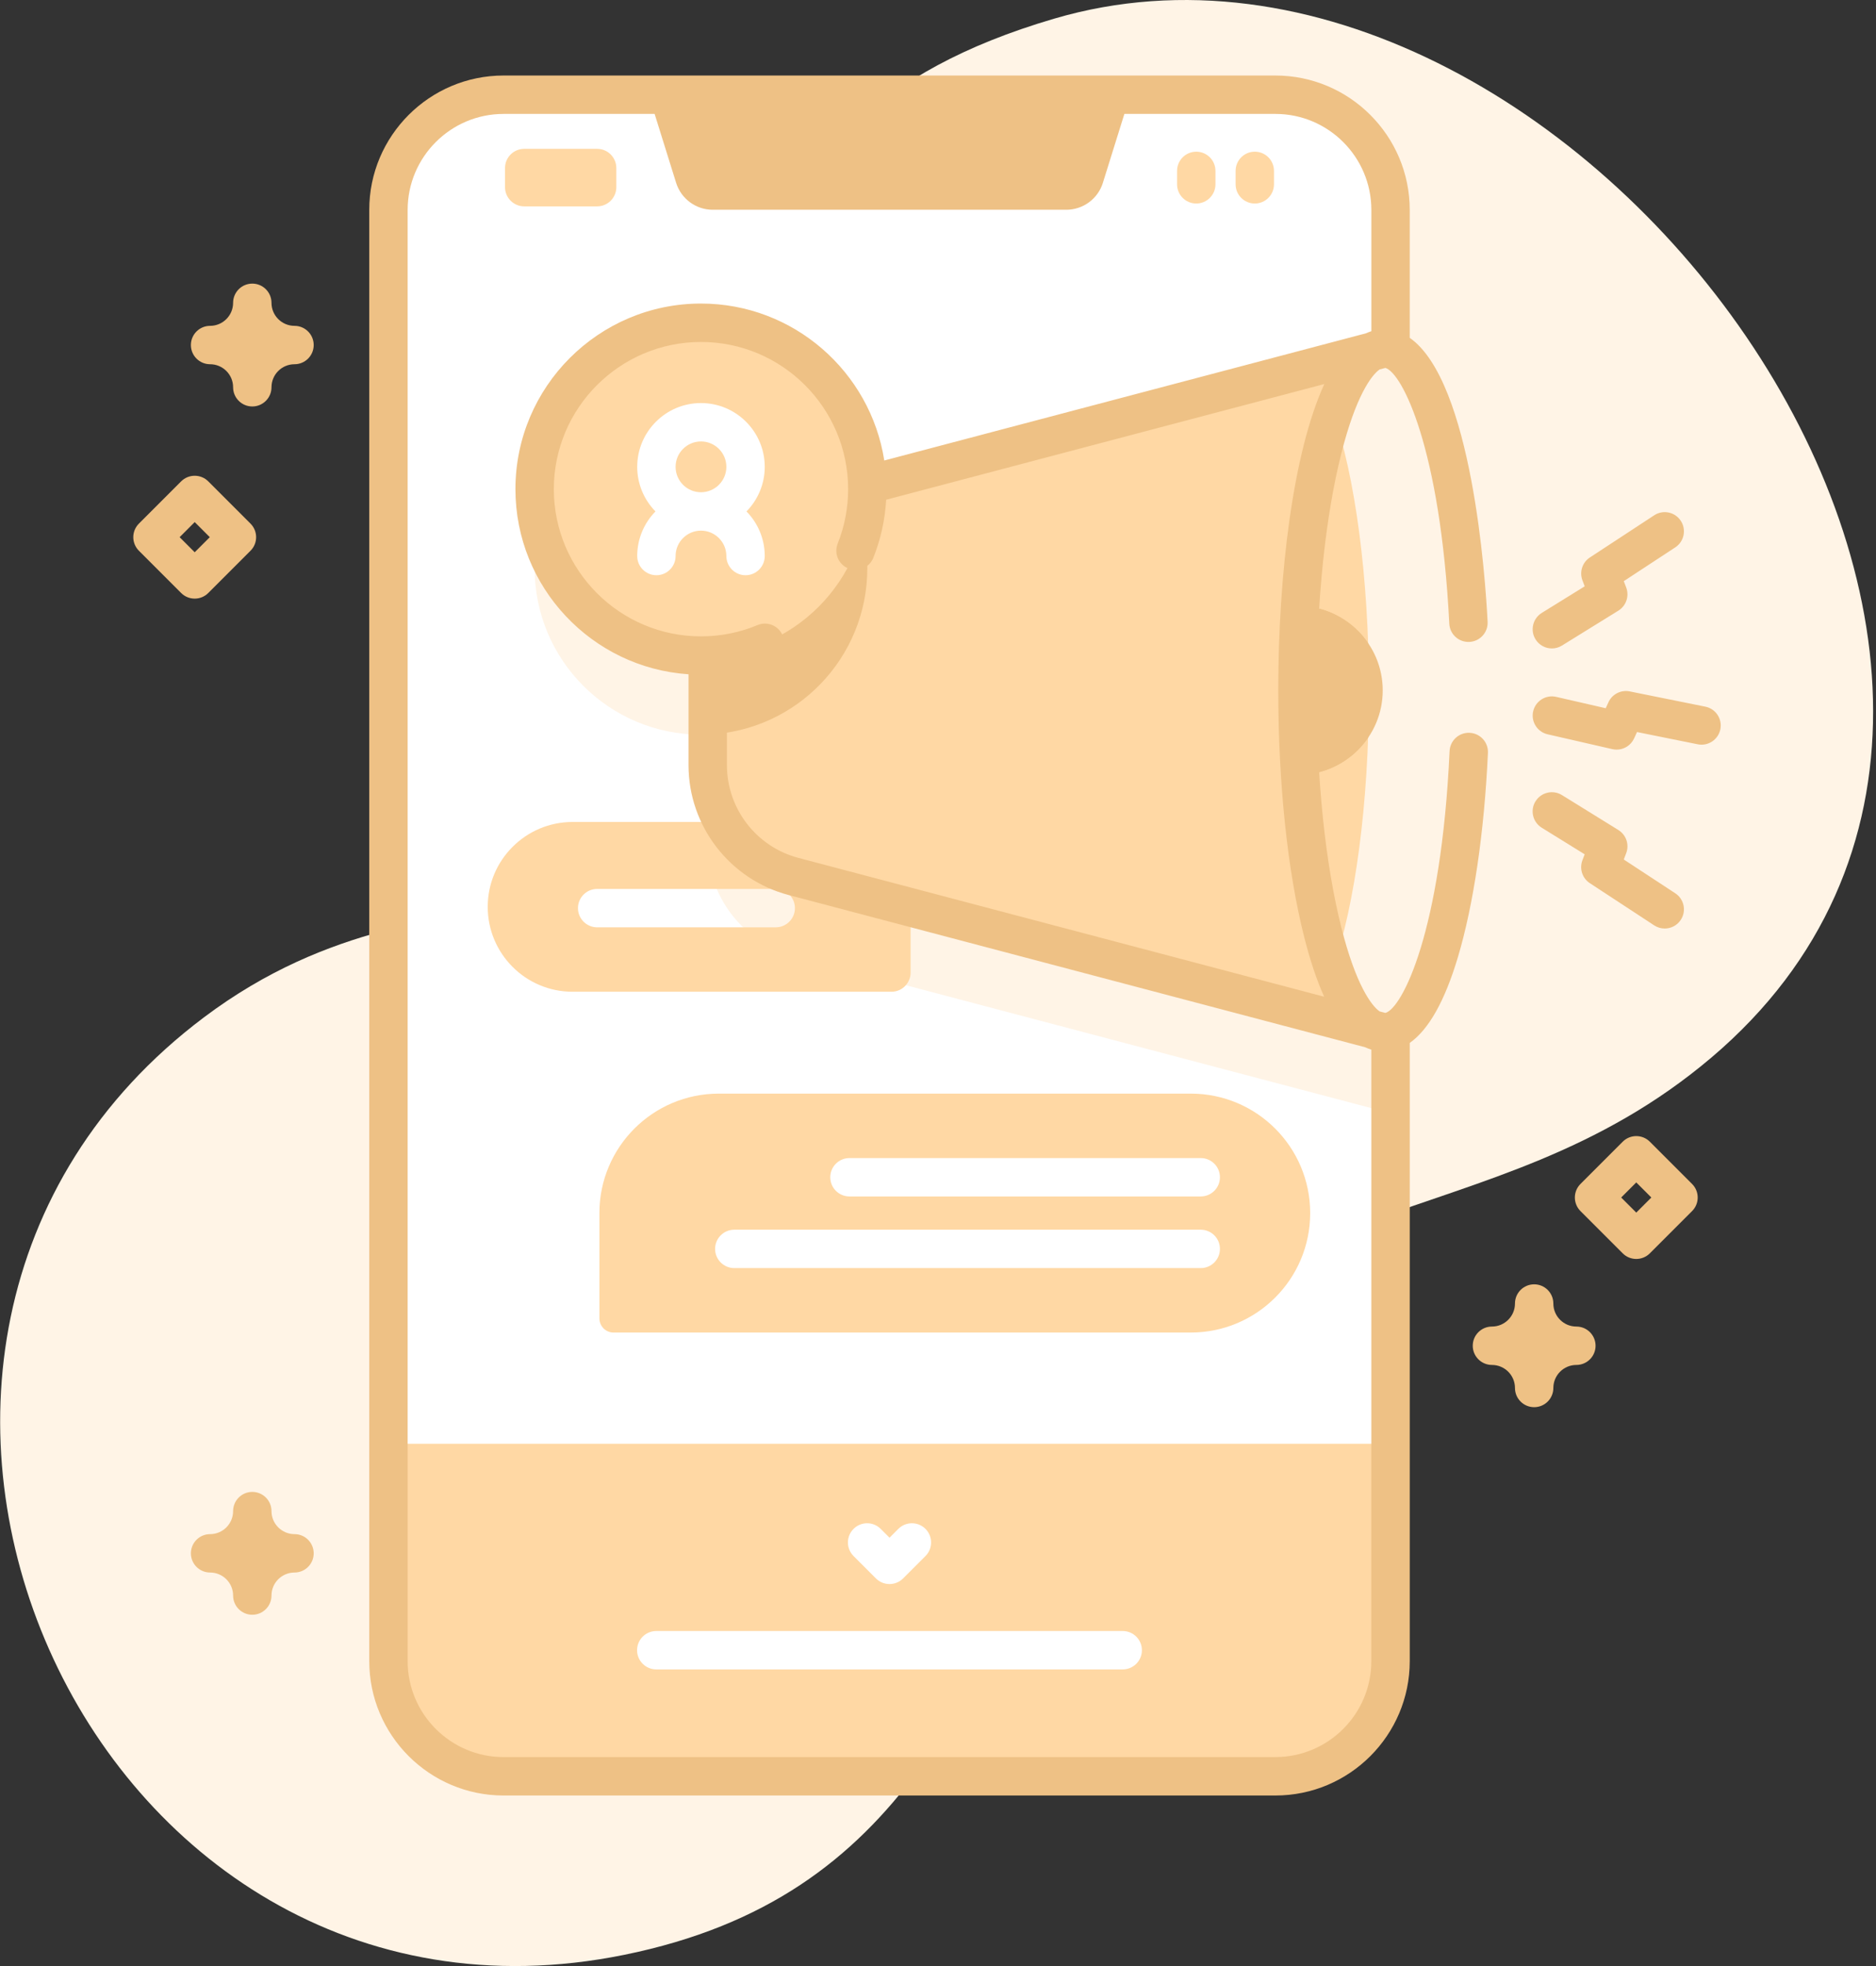
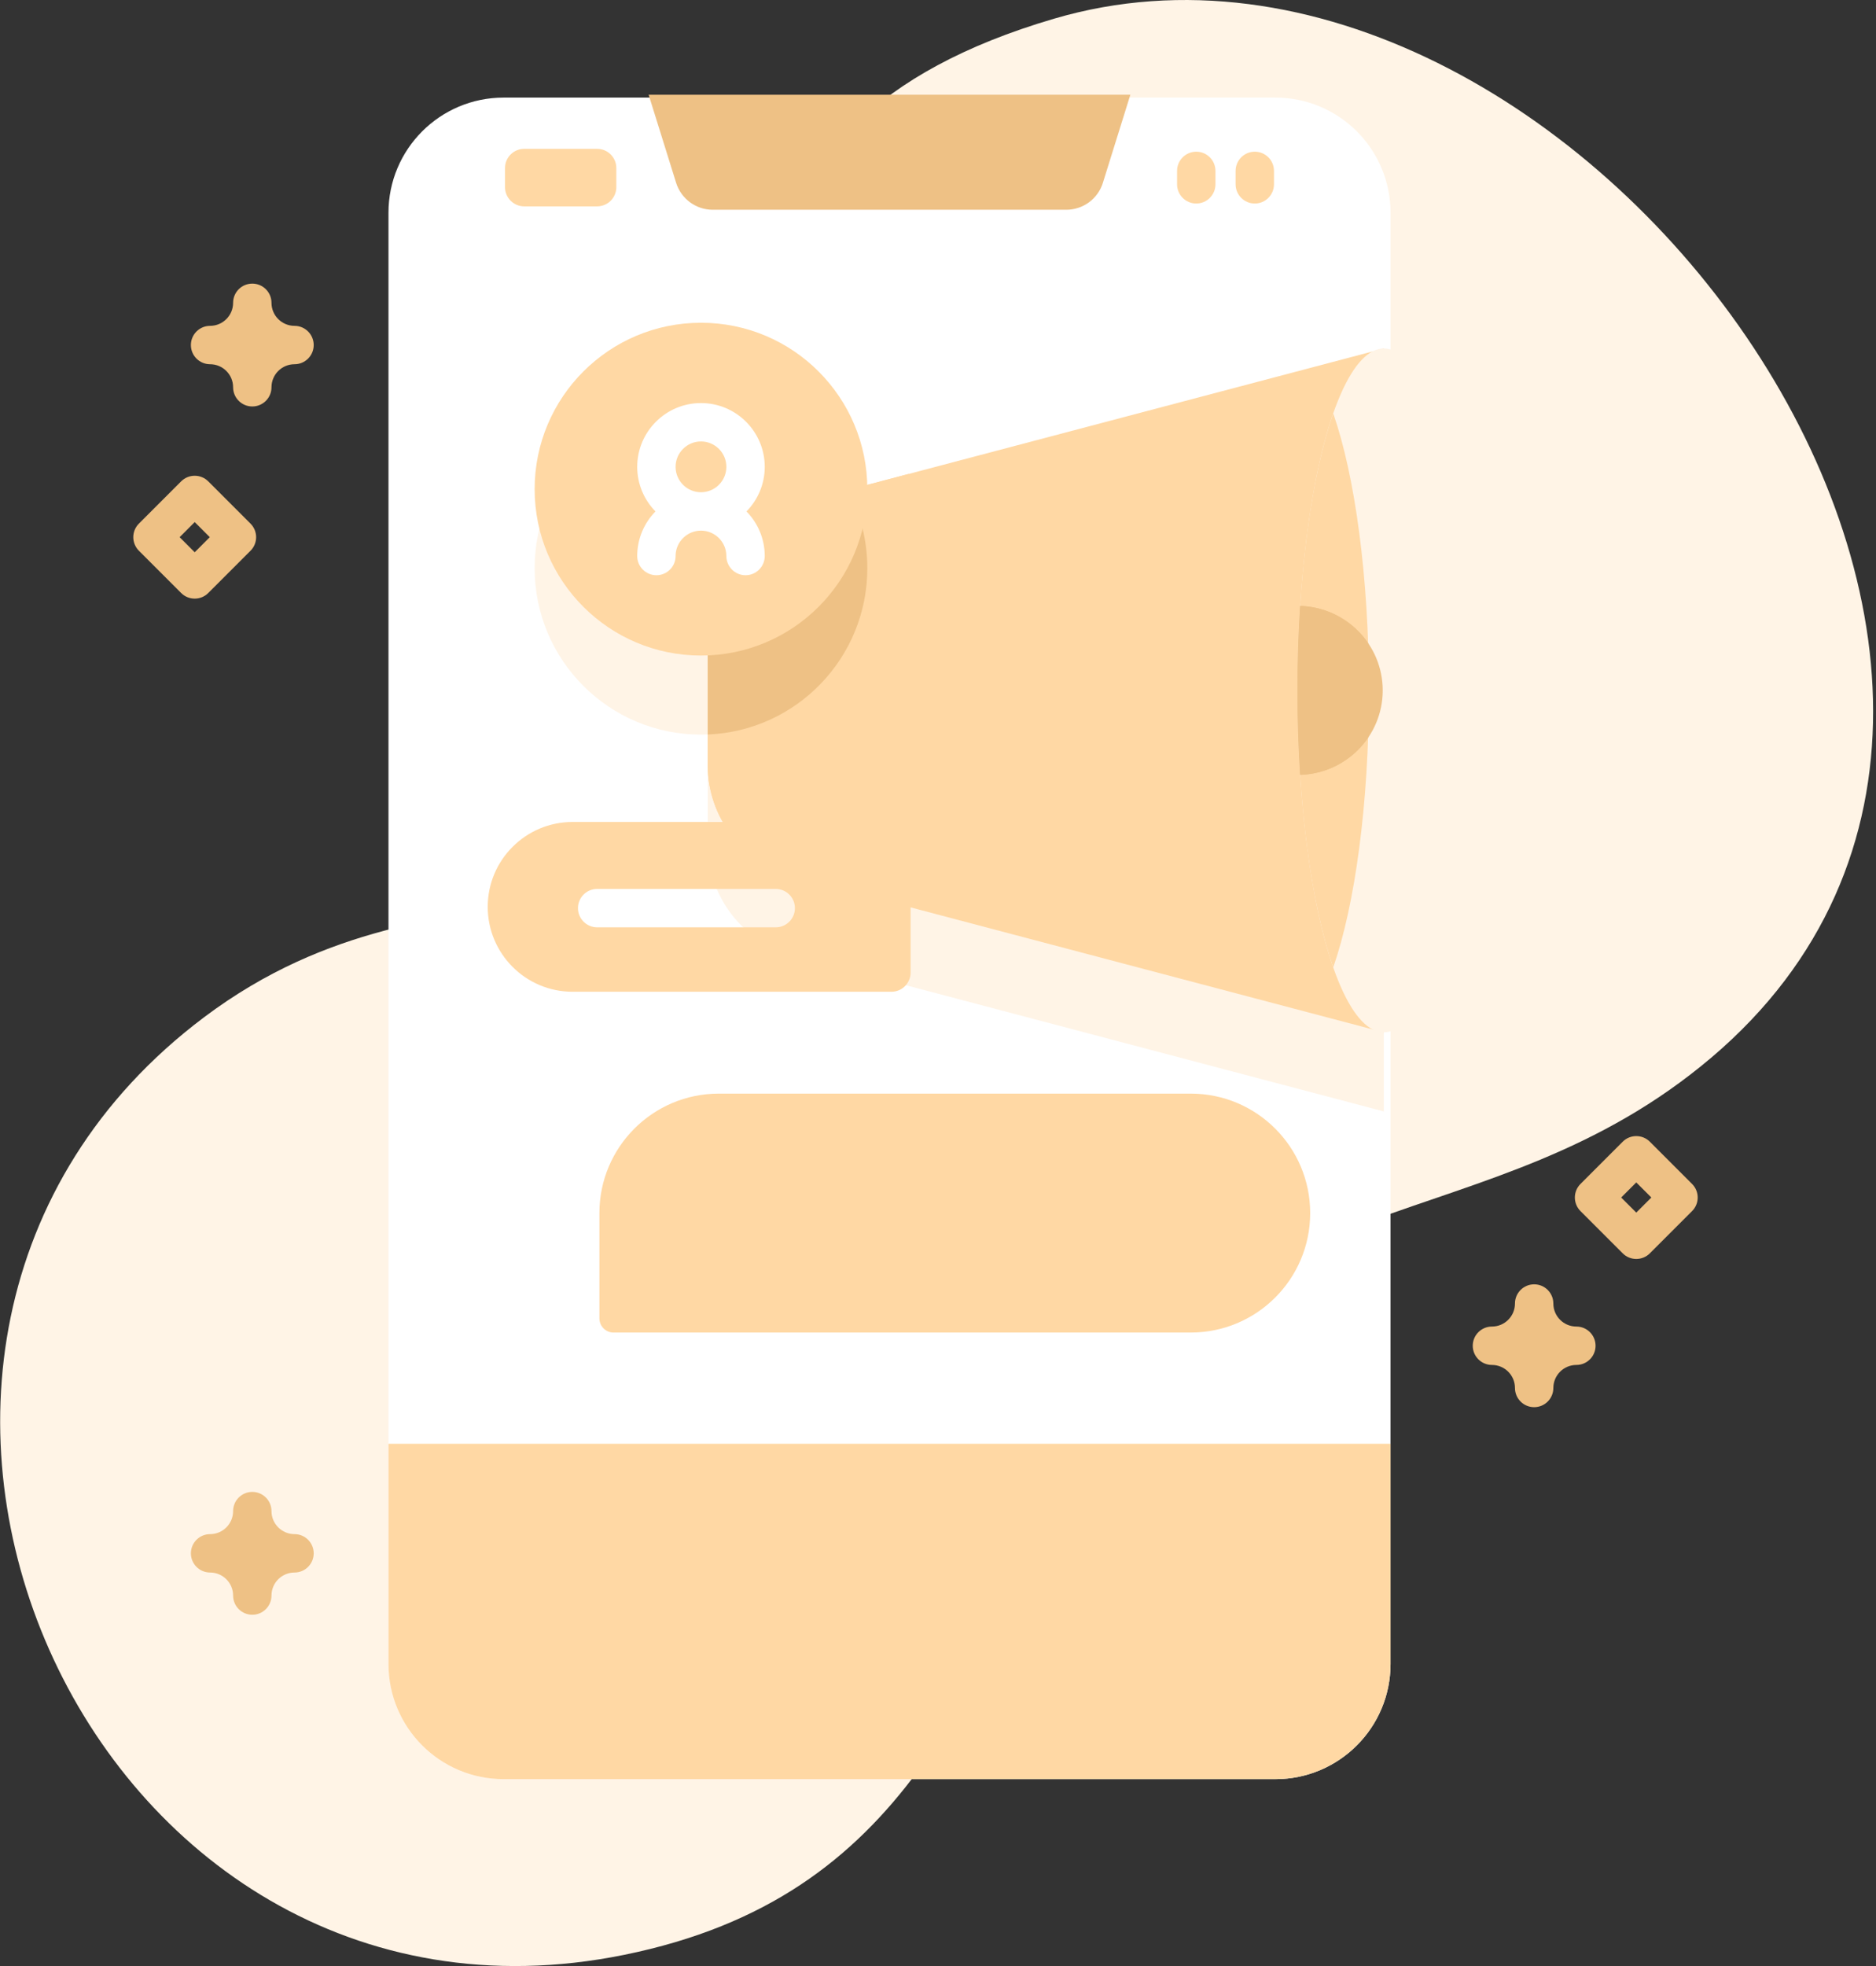
<svg xmlns="http://www.w3.org/2000/svg" height="110" viewBox="0 0 105 110" width="105">
  <rect x="0" y="0" width="105" height="110" fill="#333333" stroke="none" />
  <g fill="none">
    <path d="m58.995 1.046c-20.271 5.961-16.205 20.106-18.472 35.78-2.83 19.562-15.059 9.532-29.11 20.096-24.289 18.262-6.645 58.574 23.519 52.452 16.017-3.251 19.29-15.059 25.823-27.677 8.45-16.322 22.464-11.872 35.034-22.528 25.492-21.609-8.036-66.579-36.792-58.123z" fill="#fff4e6" />
    <g transform="translate(7.305 5.156)">
      <g transform="translate(14.395)">
        <path d="m56.129 6.75v81.194c0 3.56-2.885 6.445-6.445 6.445h-43.196c-3.56 0-6.445-2.885-6.445-6.445v-81.194c0-3.56 2.885-6.445 6.445-6.445h43.196c3.56 0 6.445 2.885 6.445 6.445z" fill="#fff" />
        <path d="m26.838 26.397c-.128-5.031-4.243-9.07-9.304-9.07-5.142 0-9.31 4.168-9.31 9.31 0 5.142 4.168 9.31 9.31 9.31.127 0 .252-.005.377-.009v6.137c0 2.926 1.971 5.485 4.8 6.232l33.041 8.722v-38.263z" fill="#fff4e6" />
        <path d="m.042 75.625v12.318c0 3.56 2.885 6.445 6.445 6.445h43.196c3.56 0 6.445-2.885 6.445-6.445v-12.318z" fill="#ffd8a4" />
        <path d="m40.029 5.071 1.538-4.928h-26.963l1.538 4.928c.28.897 1.111 1.509 2.051 1.509h19.786c.94 0 1.771-.611 2.051-1.509z" fill="#eec185" />
        <path d="m24.517 40.833c2.623 0 4.75 2.127 4.75 4.75v3.676c0 .226-.07.435-.189.608l-.077.099c-.196.226-.486.367-.808.367h-17.845c-2.623 0-4.75-2.127-4.75-4.75 0-1.313.531-2.499 1.392-3.358.859-.859 2.047-1.392 3.358-1.392zm-2.799 3.747h-9.995c-.593 0-1.074.481-1.074 1.074 0 .593.481 1.074 1.074 1.074h9.995c.593 0 1.074-.481 1.074-1.074 0-.593-.481-1.074-1.074-1.074zm-9.996-41.408c.593 0 1.074.481 1.074 1.074v1.07c0 .593-.481 1.074-1.074 1.074h-4.082c-.593 0-1.074-.481-1.074-1.074v-1.07c0-.593.481-1.074 1.074-1.074zm33.533.159c.593 0 1.074.481 1.074 1.074v.752c0 .593-.481 1.074-1.074 1.074s-1.074-.481-1.074-1.074v-.752c0-.593.481-1.074 1.074-1.074zm3.276 0c.593 0 1.074.481 1.074 1.074v.752c0 .593-.481 1.074-1.074 1.074s-1.074-.481-1.074-1.074v-.752c0-.593.481-1.074 1.074-1.074z" fill="#ffd8a4" />
      </g>
      <g transform="translate(32.227 14.18)">
        <path d="m.079 15.114v8.356c0 2.926 1.971 5.485 4.8 6.232l33.041 8.722v-38.263l-33.041 8.722c-2.829.747-4.8 3.306-4.8 6.232z" fill="#ffd8a4" />
        <path d="m11.328 7.18v24.224l-6.447-1.702c-2.829-.748-4.802-3.306-4.802-6.233v-8.355c0-2.926 1.972-5.485 4.802-6.233l3.04-.801z" fill="#ffd8a4" />
        <path d="m9.012 12.457c0 5.017-3.966 9.107-8.933 9.303v-6.645c0-2.926 1.972-5.485 4.802-6.233l3.04-.801c.696 1.304 1.091 2.795 1.091 4.376z" fill="#eec185" />
        <ellipse cx="37.921" cy="19.292" fill="#fff4e6" rx="4.832" ry="19.131" />
-         <path d="m42.753 19.291c0 10.566-2.163 19.132-4.832 19.132-1.059 0-2.039-1.347-2.834-3.631-1.212-3.476-2-9.124-2-15.501s.788-12.025 2-15.499c.795-2.284 1.775-3.631 2.834-3.631 2.668 0 4.832 8.564 4.832 19.13z" fill="#fff4e6" />
        <path d="m37.088 19.291c0 6.377-.788 12.025-2 15.501-1.212-3.476-2-9.124-2-15.501s.788-12.025 2-15.499c1.212 3.474 2 9.122 2 15.499z" fill="#ffd8a4" />
        <g fill="#eec185">
          <path d="m37.859 19.292c0 2.561-2.055 4.648-4.622 4.725-.098-1.511-.149-3.095-.149-4.725s.051-3.214.149-4.725c2.567.077 4.622 2.164 4.622 4.725z" />
          <path d="m37.088 19.291c0 .898-.015 1.781-.047 2.647-.829 1.218-2.219 2.032-3.803 2.08h-.002c-.097-1.512-.148-3.096-.148-4.727s.052-3.214.148-4.724h.002c1.583.047 2.973.862 3.803 2.08.032.864.047 1.747.047 2.645z" />
        </g>
      </g>
      <path d="m84.277 65.283c-.275 0-.55-.105-.759-.315l-2.363-2.363c-.42-.42-.42-1.1 0-1.519l2.363-2.363c.419-.419 1.1-.419 1.519 0l2.363 2.363c.42.42.42 1.1 0 1.519l-2.363 2.363c-.209.209-.484.315-.759.315zm-.844-3.438.844.844.844-.844-.844-.844zm-76.617-44.259c-.593 0-1.074-.481-1.074-1.074 0-.711-.578-1.289-1.289-1.289-.593 0-1.074-.481-1.074-1.074s.481-1.074 1.074-1.074c.711 0 1.289-.578 1.289-1.289 0-.593.481-1.074 1.074-1.074.593 0 1.074.481 1.074 1.074 0 .711.578 1.289 1.289 1.289.593 0 1.074.481 1.074 1.074s-.481 1.074-1.074 1.074c-.711 0-1.289.578-1.289 1.289 0 .593-.481 1.074-1.074 1.074zm71.746 55.99c-.593 0-1.074-.481-1.074-1.074 0-.711-.578-1.289-1.289-1.289-.593 0-1.074-.481-1.074-1.074s.481-1.074 1.074-1.074c.711 0 1.289-.578 1.289-1.289 0-.593.481-1.074 1.074-1.074.593 0 1.074.481 1.074 1.074 0 .711.578 1.289 1.289 1.289.593 0 1.074.481 1.074 1.074s-.481 1.074-1.074 1.074c-.711 0-1.289.578-1.289 1.289 0 .593-.481 1.074-1.074 1.074zm-71.746 11.614c-.593 0-1.074-.481-1.074-1.074 0-.711-.578-1.289-1.289-1.289-.593 0-1.074-.481-1.074-1.074s.481-1.074 1.074-1.074c.711 0 1.289-.578 1.289-1.289 0-.593.481-1.074 1.074-1.074.593 0 1.074.481 1.074 1.074 0 .711.578 1.289 1.289 1.289.593 0 1.074.481 1.074 1.074s-.481 1.074-1.074 1.074c-.711 0-1.289.578-1.289 1.289 0 .593-.481 1.074-1.074 1.074zm-3.223-56.853c-.275 0-.55-.105-.76-.315l-2.363-2.363c-.42-.42-.42-1.1 0-1.519l2.363-2.363c.42-.419 1.1-.419 1.519 0l2.363 2.363c.42.42.42 1.1 0 1.519l-2.363 2.363c-.21.21-.485.315-.759.315zm-.844-3.438.844.844.844-.844-.844-.844z" fill="#eec185" />
      <g transform="translate(26.21 55.86)">
        <path d="m.827 13.54h32.305c3.692 0 6.684-2.993 6.684-6.684 0-3.692-2.993-6.684-6.684-6.684h-26.414c-3.692 0-6.684 2.993-6.684 6.684v5.891c0 .438.355.794.794.794z" fill="#ffd8a4" />
-         <path d="m27.39 26.588c.593 0 1.074.481 1.074 1.074s-.481 1.074-1.074 1.074h-26.108c-.593 0-1.074-.481-1.074-1.074s.481-1.074 1.074-1.074zm4.367-22.454c.593 0 1.074.481 1.074 1.074 0 .593-.481 1.074-1.074 1.074h-26.108c-.593 0-1.074-.481-1.074-1.074 0-.593.481-1.074 1.074-1.074zm0-4.008c.593 0 1.074.481 1.074 1.074 0 .593-.481 1.074-1.074 1.074h-19.662c-.593 0-1.074-.481-1.074-1.074 0-.593.481-1.074 1.074-1.074z" fill="#fff" transform="translate(1.934 3.652)" />
      </g>
      <g transform="translate(22.559 12.89)">
        <circle cx="9.37" cy="9.322" fill="#ffd8a4" r="9.31" />
        <path d="m12.939 8.074c0-1.968-1.601-3.569-3.569-3.569-1.968 0-3.569 1.601-3.569 3.569 0 .971.391 1.851 1.022 2.495-.631.644-1.022 1.524-1.022 2.495 0 .593.481 1.074 1.074 1.074s1.074-.481 1.074-1.074c0-.783.637-1.421 1.421-1.421.783 0 1.421.637 1.421 1.421 0 .593.481 1.074 1.074 1.074s1.074-.481 1.074-1.074c0-.971-.391-1.851-1.022-2.495.631-.644 1.022-1.524 1.022-2.495zm-3.569-1.421c.783 0 1.421.637 1.421 1.421s-.637 1.421-1.421 1.421c-.783 0-1.421-.637-1.421-1.421s.637-1.421 1.421-1.421z" fill="#fff" />
      </g>
-       <path d="m42.48 83.472c-.275 0-.55-.105-.759-.315l-1.253-1.253c-.42-.42-.42-1.1-0-1.519.42-.42 1.1-.42 1.519 0l.494.494.494-.494c.419-.419 1.1-.42 1.519 0 .419.42.419 1.1-0 1.519l-1.253 1.253c-.21.21-.485.315-.759.315z" fill="#fff" />
    </g>
-     <path d="m50.759.143h-43.197c-4.146 0-7.52 3.373-7.52 7.52v81.194c0 4.146 3.373 7.52 7.52 7.52h43.197c4.146 0 7.52-3.373 7.52-7.52v-34.588c1.057-.742 1.959-2.339 2.69-4.78.883-2.947 1.482-7.013 1.686-11.448.027-.593-.431-1.095-1.024-1.122-.593-.03-1.095.431-1.123 1.024-.464 10.109-2.65 14.385-3.592 14.648l-.324-.085c-.455-.317-1.331-1.485-2.141-4.694-.892-3.53-1.383-8.241-1.383-13.265s.491-9.735 1.383-13.265c.81-3.208 1.686-4.377 2.141-4.694l.323-.085c.922.26 3.076 4.439 3.577 14.312.03.592.535 1.048 1.127 1.018.593-.03 1.049-.535 1.018-1.127-.123-2.427-.872-13.451-4.359-15.887v-7.156c0-4.146-3.373-7.52-7.519-7.52zm0 94.085h-43.197c-2.962 0-5.371-2.409-5.371-5.371v-81.194c0-2.962 2.409-5.371 5.371-5.371h43.197c2.962 0 5.371 2.409 5.371 5.371v6.786c-.101.032-.201.071-.299.117l-26.963 7.117c-.773-4.967-5.079-8.781-10.26-8.781-5.726 0-10.384 4.658-10.384 10.384 0 5.491 4.285 9.998 9.687 10.358v5.079c0 3.41 2.303 6.4 5.6 7.271l32.277 8.52c.112.053.226.098.341.133v34.209c0 2.962-2.41 5.371-5.371 5.371zm.162-59.682c0 5.196.514 10.094 1.448 13.791.333 1.318.707 2.434 1.12 3.348l-29.428-7.768c-2.355-.622-4-2.757-4-5.193v-5.155c.871-.122 1.721-.353 2.539-.694.548-.228.807-.857.578-1.405-.228-.548-.857-.807-1.405-.578-1.005.419-2.069.631-3.164.631-4.541 0-8.236-3.694-8.236-8.236 0-4.541 3.694-8.236 8.236-8.236 4.541 0 8.236 3.694 8.236 8.236 0 1.048-.196 2.072-.584 3.044-.22.551.049 1.176.6 1.395.551.219 1.176-.049 1.395-.6.415-1.043.655-2.133.718-3.248l24.524-6.473c-1.754 3.822-2.578 10.647-2.578 17.142zm14.398 6.205c.312-.504.974-.66 1.479-.348l3.157 1.954c.437.271.622.813.439 1.294l-.135.357 2.881 1.889c.496.325.635.991.309 1.487-.206.315-.55.485-.9.485-.202 0-.406-.057-.588-.176l-3.603-2.362c-.421-.276-.594-.808-.415-1.279l.127-.335-2.404-1.488c-.505-.312-.66-.974-.348-1.479zm4.082-5.544c.208-.453.701-.704 1.189-.605l4.233.854c.582.117.958.684.841 1.265-.117.581-.685.958-1.265.841l-3.399-.686-.164.357c-.178.388-.564.627-.976.627-.079 0-.16-.009-.24-.027l-3.626-.831c-.578-.132-.94-.709-.807-1.287.133-.578.709-.939 1.287-.807l2.774.636zm2.561-10.459c.496-.326 1.162-.187 1.487.309.325.496.187 1.162-.309 1.487l-2.881 1.889.135.357c.182.481-.002 1.023-.439 1.294l-3.157 1.954c-.176.109-.371.161-.564.161-.36 0-.711-.181-.915-.509-.312-.504-.156-1.167.348-1.479l2.404-1.488-.127-.335c-.178-.471-.006-1.003.416-1.279z" fill="#eec185" transform="translate(20.625 4.082)" />
  </g>
</svg>